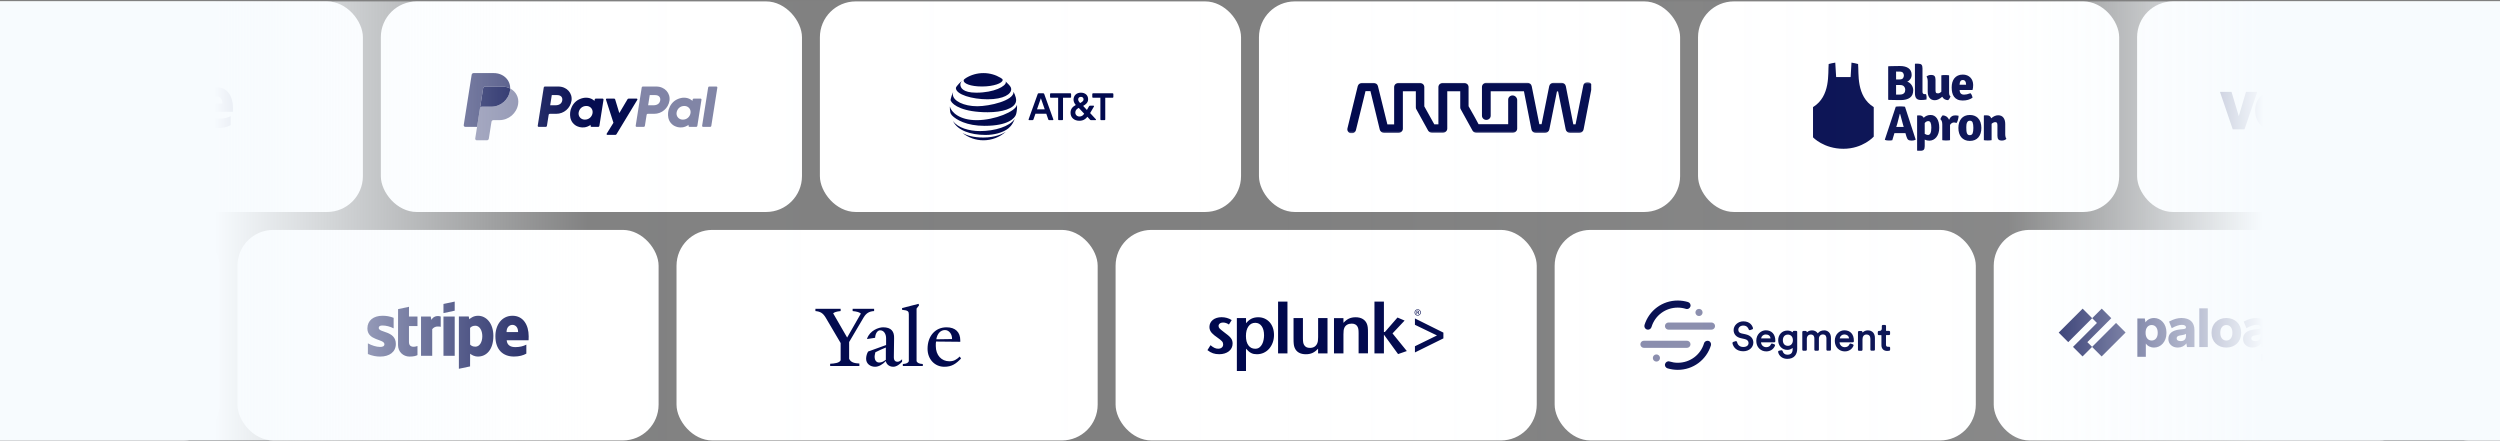
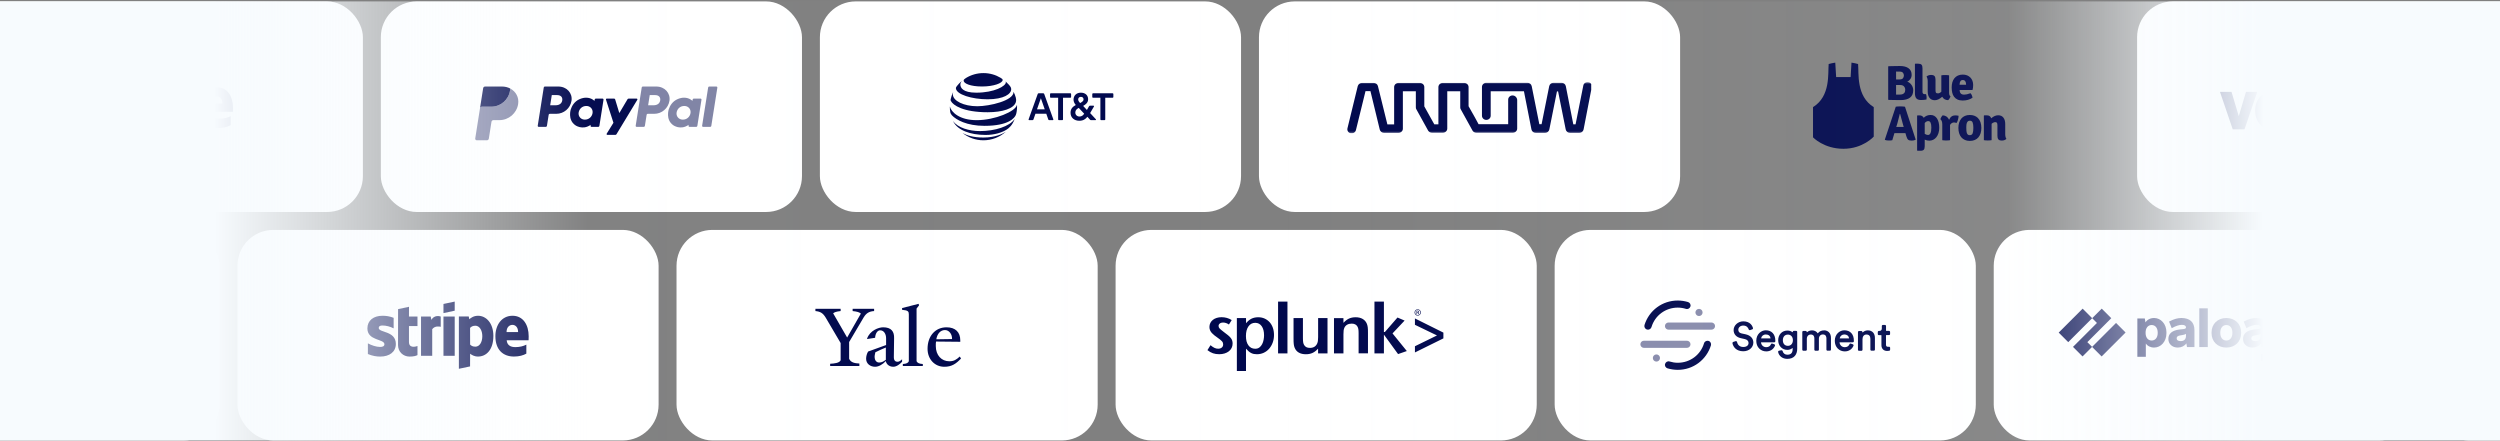
<svg xmlns="http://www.w3.org/2000/svg" fill="none" height="197" viewBox="0 0 1116 197" width="1116">
  <rect x="0" y="0" width="1116" height="197" fill="#808080" stroke="none" />
  <linearGradient id="a" gradientUnits="userSpaceOnUse" x1="95.577" x2="1010.58" y1="98.629" y2="98.629">
    <stop offset="0" stop-color="#f7fbfe" />
    <stop offset=".182" stop-color="#f7fbfe" stop-opacity=".02" />
    <stop offset=".514" stop-color="#f7fbfe" stop-opacity="0" />
    <stop offset=".875" stop-color="#f7fbfe" stop-opacity=".07" />
    <stop offset="1" stop-color="#f7fbfe" />
  </linearGradient>
  <clipPath id="b">
    <path d="m0 .628h1116v196h-1116z" />
  </clipPath>
  <clipPath id="c">
    <path d="m424 32.628h73v30h-73z" />
  </clipPath>
  <clipPath id="d">
    <path d="m600.226 36.628h112v23h-112z" />
  </clipPath>
  <clipPath id="e">
    <path d="m539 134.628h106v31h-106z" />
  </clipPath>
  <clipPath id="f">
    <path d="m809 27.628h87v40h-87z" />
  </clipPath>
  <clipPath id="g">
    <path d="m991 32.628h114v25.628h-114z" />
  </clipPath>
  <clipPath id="h">
    <path d="m919 137.628h129v23.587h-129z" />
  </clipPath>
  <mask id="i" height="24" maskUnits="userSpaceOnUse" width="113" x="600" y="36">
    <path d="m712.226 36.628h-112v23h112z" fill="#fff" />
  </mask>
  <g clip-path="url(#b)">
    <rect fill="#fff" height="94" rx="16" width="188" x="170" y=".628" />
    <g fill="#00084d">
      <path d="m243.206 38.627c-.233 0-.431.169-.467.399l-2.698 17.096c-.01.062-.006.126.011.187.018.061.048.117.089.165.041.048.092.087.15.113.057.026.12.04.183.04h3.199c.232 0 .431-.169.467-.399l.792-5.02c.037-.23.235-.399.468-.399h2.908c3.398 0 6.283-2.478 6.81-5.836.531-3.386-2.116-6.339-5.867-6.346zm3.11 3.817h2.326c1.916 0 2.54 1.13 2.343 2.379-.198 1.252-1.166 2.174-3.02 2.174h-2.368zm15.308 1.162c-.808.003-1.737.168-2.781.603-2.393.997-3.543 3.058-4.031 4.56 0 0-1.553 4.583 1.957 7.101 0 0 3.255 2.424 6.92-.149l-.064.402c-.009.062-.006.126.012.187.017.061.047.117.088.165s.092.087.149.113c.058.026.12.04.183.04h3.037c.233 0 .431-.169.467-.399l1.848-11.707c.009-.062.006-.126-.011-.187-.018-.061-.048-.117-.089-.165s-.092-.087-.149-.113c-.058-.026-.12-.04-.183-.04h-3.037c-.233 0-.431.169-.468.399l-.099.63s-1.326-1.448-3.749-1.439zm.099 3.698c.349 0 .668.048.954.14 1.31.42 2.053 1.678 1.838 3.042-.265 1.679-1.643 2.915-3.41 2.915-.348 0-.667-.048-.954-.14-1.31-.42-2.057-1.678-1.842-3.042.265-1.679 1.647-2.916 3.414-2.916z" />
      <path d="m286.936 38.627c-.233 0-.431.169-.468.399l-2.697 17.096c-.01.062-.006.126.011.187s.048.117.089.165.092.087.149.113c.058.026.12.04.184.04h3.198c.233 0 .431-.169.468-.399l.792-5.02c.036-.23.234-.399.468-.399h2.908c3.398 0 6.282-2.478 6.809-5.836.531-3.386-2.115-6.339-5.867-6.346zm3.109 3.816h2.327c1.916 0 2.54 1.13 2.342 2.379-.197 1.252-1.165 2.174-3.019 2.174h-2.368zm15.308 1.162c-.808.003-1.737.168-2.78.603-2.394.997-3.543 3.058-4.031 4.56 0 0-1.553 4.583 1.957 7.101 0 0 3.254 2.424 6.919-.149l-.063.402c-.01.062-.006.126.011.187.018.061.048.117.089.165s.092.087.15.113c.057.026.119.04.183.04h3.036c.233 0 .431-.169.467-.399l1.848-11.707c.01-.062.006-.126-.011-.187s-.047-.117-.088-.165-.092-.087-.15-.113c-.057-.026-.12-.04-.183-.04h-3.037c-.233 0-.431.169-.467.399l-.1.63s-1.326-1.448-3.75-1.439zm.099 3.698c.349 0 .668.048.954.14 1.31.42 2.053 1.678 1.838 3.042-.265 1.679-1.643 2.915-3.409 2.915-.349 0-.668-.048-.954-.14-1.31-.42-2.058-1.678-1.843-3.042.265-1.679 1.647-2.916 3.414-2.916z" opacity=".5" />
      <path d="m270.849 44.015c-.24 0-.411.235-.338.464l3.329 10.325-3.01 4.866c-.146.236.024.541.302.541h3.558c.101-0.0.201-.026.29-.076s.163-.122.215-.209l9.298-15.372c.143-.236-.027-.538-.304-.538h-3.557c-.103 0-.204.027-.293.078s-.164.124-.216.212l-3.66 6.176-1.858-6.13c-.06-.2-.244-.336-.453-.336z" />
      <path d="m316.59 38.627c-.233 0-.431.169-.467.399l-2.698 17.095c-.01.062-.007.126.011.187.017.061.047.117.088.165s.092.087.15.113c.057.026.12.04.183.04h3.199c.233 0 .431-.169.467-.399l2.698-17.096c.01-.062.006-.126-.011-.187-.018-.061-.048-.117-.089-.165s-.092-.087-.149-.113c-.058-.026-.12-.04-.183-.04z" opacity=".5" />
      <path d="m216.538 38.627c-.206 0-.405.074-.562.208s-.26.319-.293.522l-1.42 9c.067-.42.429-.73.855-.73h4.161c4.187 0 7.74-3.053 8.39-7.19.048-.309.075-.621.082-.933-1.065-.558-2.315-.877-3.684-.877z" />
      <path d="m227.751 39.504c-.006.312-.034.624-.082.933-.649 4.137-4.203 7.19-8.39 7.19h-4.161c-.425 0-.788.309-.854.73l-1.306 8.27-.817 5.188c-.016.1-.01.203.017.3.028.098.076.188.142.265s.148.139.24.182c.092.042.193.064.294.064h4.516c.206-0.0.406-.074.562-.208.157-.134.261-.319.293-.522l1.189-7.54c.033-.203.137-.389.293-.523.157-.134.357-.207.563-.207h2.659c4.187 0 7.74-3.053 8.39-7.19.461-2.936-1.019-5.608-3.548-6.934z" opacity=".5" />
-       <path d="m211.407 32.628c-.425 0-.788.309-.854.729l-3.544 22.459c-.067.426.262.812.694.812h5.255l1.305-8.27 1.42-9c.032-.203.136-.389.293-.522.156-.134.356-.207.562-.208h7.528c1.371 0 2.62.319 3.684.877.073-3.767-3.037-6.876-7.312-6.876z" opacity=".8" />
    </g>
    <rect fill="#fff" height="94" rx="16" width="188" x="106" y="102.628" />
    <path clip-rule="evenodd" d="m236 150.129c0-5.127-2.48-9.173-7.22-9.173-4.76 0-7.64 4.046-7.64 9.133 0 6.028 3.4 9.072 8.28 9.072 2.38 0 4.18-.541 5.54-1.302v-4.005c-1.36.68-2.92 1.101-4.9 1.101-1.94 0-3.66-.681-3.88-3.044h9.78c0-.26.04-1.302.04-1.782zm-9.88-1.903c0-2.263 1.38-3.204 2.64-3.204 1.22 0 2.52.941 2.52 3.204zm-12.7-7.27c-1.96 0-3.22.922-3.92 1.562l-.26-1.241h-4.4v23.351l5-1.061.02-5.668c.72.521 1.78 1.262 3.54 1.262 3.58 0 6.84-2.884 6.84-9.233-.02-5.807-3.32-8.972-6.82-8.972zm-1.2 13.799c-1.18 0-1.88-.421-2.36-.941l-.02-7.43c.52-.581 1.24-.982 2.38-.982 1.82 0 3.08 2.043 3.08 4.667 0 2.683-1.24 4.686-3.08 4.686zm-14.26-14.98 5.02-1.082v-4.065l-5.02 1.061zm0 1.522h5.02v17.523h-5.02zm-5.38 1.482-.32-1.482h-4.32v17.523h5v-11.876c1.18-1.542 3.18-1.261 3.8-1.041v-4.606c-.64-.24-2.98-.681-4.16 1.482zm-10-5.828-4.88 1.041-.02 16.042c0 2.964 2.22 5.147 5.18 5.147 1.64 0 2.84-.301 3.5-.661v-4.066c-.64.261-3.8 1.182-3.8-1.782v-7.109h3.8v-4.266h-3.8zm-13.52 9.433c0-.781.64-1.082 1.7-1.082 1.52 0 3.44.461 4.96 1.282v-4.706c-1.66-.661-3.3-.922-4.96-.922-4.06 0-6.76 2.123-6.76 5.668 0 5.527 7.6 4.646 7.6 7.029 0 .922-.8 1.222-1.92 1.222-1.66 0-3.78-.681-5.46-1.602v4.766c1.86.801 3.74 1.142 5.46 1.142 4.16 0 7.02-2.063 7.02-5.648-.02-5.968-7.64-4.906-7.64-7.149z" fill="#00084d" fill-rule="evenodd" />
    <rect fill="#fff" height="94" rx="16" width="188" x="-26" y=".628" />
    <path clip-rule="evenodd" d="m104 48.129c0-5.127-2.48-9.172-7.22-9.172-4.76 0-7.64 4.045-7.64 9.132 0 6.028 3.4 9.072 8.28 9.072 2.38 0 4.18-.541 5.54-1.302v-4.005c-1.36.681-2.92 1.101-4.9 1.101-1.94 0-3.66-.681-3.88-3.044h9.78c0-.26.04-1.302.04-1.782zm-9.88-1.903c0-2.263 1.38-3.204 2.64-3.204 1.22 0 2.52.941 2.52 3.204zm-12.7-7.27c-1.96 0-3.22.921-3.92 1.562l-.26-1.242h-4.4v23.351l5-1.061.02-5.668c.72.521 1.78 1.262 3.54 1.262 3.58 0 6.84-2.884 6.84-9.232-.02-5.808-3.32-8.972-6.82-8.972zm-1.2 13.798c-1.18 0-1.88-.421-2.36-.941l-.02-7.43c.52-.581 1.24-.981 2.38-.981 1.82 0 3.08 2.043 3.08 4.666 0 2.684-1.24 4.686-3.08 4.686zm-14.26-14.98 5.02-1.081v-4.065l-5.02 1.061zm0 1.522h5.02v17.523h-5.02zm-5.38 1.482-.32-1.482h-4.32v17.523h5v-11.876c1.18-1.542 3.18-1.262 3.8-1.041v-4.606c-.64-.24-2.98-.681-4.16 1.482zm-10-5.828-4.88 1.041-.02 16.041c0 2.964 2.22 5.147 5.18 5.147 1.64 0 2.84-.3 3.5-.661v-4.065c-.64.26-3.8 1.181-3.8-1.782v-7.109h3.8v-4.266h-3.8zm-13.52 9.433c0-.781.64-1.081 1.7-1.081 1.52 0 3.44.461 4.96 1.282v-4.706c-1.66-.661-3.3-.921-4.96-.921-4.06 0-6.76 2.123-6.76 5.668 0 5.527 7.6 4.646 7.6 7.029 0 .921-.8 1.222-1.92 1.222-1.66 0-3.78-.681-5.46-1.602v4.766c1.86.801 3.74 1.142 5.46 1.142 4.16 0 7.02-2.063 7.02-5.648-.02-5.968-7.64-4.907-7.64-7.149z" fill="#00084d" fill-rule="evenodd" />
    <rect fill="#fff" height="94" rx="16" width="188" x="-90" y="102.628" />
    <path clip-rule="evenodd" d="m40 150.129c0-5.127-2.48-9.173-7.22-9.173-4.76 0-7.64 4.046-7.64 9.133 0 6.028 3.4 9.072 8.28 9.072 2.38 0 4.18-.541 5.54-1.302v-4.005c-1.36.68-2.92 1.101-4.9 1.101-1.94 0-3.66-.681-3.88-3.044h9.78c0-.26.04-1.302.04-1.782zm-9.88-1.903c0-2.263 1.38-3.204 2.64-3.204 1.22 0 2.52.941 2.52 3.204zm-12.7-7.27c-1.96 0-3.22.922-3.92 1.562l-.26-1.241h-4.4v23.351l5-1.061.02-5.668c.72.521 1.78 1.262 3.54 1.262 3.58 0 6.84-2.884 6.84-9.233-.02-5.807-3.32-8.972-6.82-8.972zm-1.2 13.799c-1.18 0-1.88-.421-2.36-.941l-.02-7.43c.52-.581 1.24-.982 2.38-.982 1.82 0 3.08 2.043 3.08 4.667 0 2.683-1.24 4.686-3.08 4.686zm-14.26-14.98 5.02-1.082v-4.065l-5.02 1.061zm0 1.522h5.02v17.523h-5.02zm-5.38 1.482-.32-1.482h-4.32v17.523h5v-11.876c1.18-1.542 3.18-1.261 3.8-1.041v-4.606c-.64-.24-2.98-.681-4.16 1.482zm-10-5.828-4.88 1.041-.02 16.042c0 2.964 2.22 5.147 5.18 5.147 1.64 0 2.84-.301 3.5-.661v-4.066c-.64.261-3.8 1.182-3.8-1.782v-7.109h3.8v-4.266h-3.8zm-13.52 9.433c0-.781.64-1.082 1.7-1.082 1.52 0 3.44.461 4.96 1.282v-4.706c-1.66-.661-3.3-.922-4.96-.922-4.06 0-6.76 2.123-6.76 5.668 0 5.527 7.6 4.646 7.6 7.029 0 .922-.8 1.222-1.92 1.222-1.66 0-3.78-.681-5.46-1.602v4.766c1.86.801 3.74 1.142 5.46 1.142 4.16 0 7.02-2.063 7.02-5.648-.02-5.968-7.64-4.906-7.64-7.149z" fill="#00084d" fill-rule="evenodd" />
    <rect fill="#fff" height="94" rx="16" width="188" x="366" y=".628" />
    <g clip-path="url(#c)" fill="#00084d">
      <path d="m491.54 53.64c-.195 0-.329-.135-.329-.33v-9.672h-3.286c-.195 0-.33-.135-.33-.33v-1.334c0-.195.135-.331.33-.331h8.746c.195 0 .329.135.329.331v1.334c0 .195-.134.33-.329.33h-3.286v9.672c0 .195-.135.33-.329.33zm-25.168-4.829-1.725-4.948-1.74 4.948zm3.825 4.438c.075.195-.045.391-.255.391h-1.56c-.225 0-.36-.105-.435-.316l-.885-2.548h-4.845l-.886 2.548c-.074.211-.21.316-.435.316h-1.469c-.195 0-.331-.196-.256-.391l4.066-11.305c.075-.211.21-.3.434-.3h2.011c.225 0 .375.089.45.3zm11.652-1.229c.96 0 1.605-.464 2.131-1.259l-2.43-2.609c-.931.525-1.531 1.049-1.531 2.099 0 1.035.84 1.769 1.83 1.769zm.675-8.787c-.779 0-1.229.495-1.229 1.155 0 .51.269.96.884 1.62 1.065-.615 1.516-.99 1.516-1.649 0-.615-.39-1.125-1.171-1.125zm6.646 9.987c.195.21.075.42-.165.42h-1.905c-.255 0-.39-.06-.555-.256l-1.14-1.259c-.765 1.02-1.831 1.784-3.601 1.784-2.19 0-3.915-1.319-3.915-3.583 0-1.74.93-2.67 2.34-3.449-.69-.795-1.005-1.634-1.005-2.369 0-1.86 1.305-3.134 3.27-3.134 2.01 0 3.241 1.185 3.241 2.939 0 1.499-1.08 2.338-2.221 2.969l1.681 1.815.945-1.65c.119-.195.255-.27.494-.27h1.455c.24 0 .375.165.226.42l-1.681 2.879zm-14.97.42c.195 0 .33-.135.33-.33v-9.672h3.285c.195 0 .33-.135.33-.33v-1.334c0-.195-.135-.331-.33-.331h-8.746c-.195 0-.33.135-.33.331v1.334c0 .195.135.33.33.33h3.285v9.672c0 .195.135.33.33.33z" />
      <path d="m429.804 59.474c2.544 1.969 5.737 3.152 9.202 3.152 3.791 0 7.247-1.407 9.885-3.718.032-.028.016-.047-.015-.028-1.184.79-4.558 2.516-9.87 2.516-4.617 0-7.535-1.03-9.183-1.95-.031-.016-.043.008-.019.028zm10.22.767c3.693 0 7.751-1.007 10.178-2.999.664-.543 1.296-1.266 1.863-2.236.326-.559.645-1.223.905-1.875.011-.032-.008-.047-.032-.011-2.257 3.321-8.792 5.393-15.541 5.393-4.769 0-9.902-1.525-11.911-4.438-.02-.027-.039-.015-.027.015 1.871 3.978 7.55 6.152 14.565 6.152zm-4.034-6.6c-7.68 0-11.302-3.577-11.959-6.018-.008-.035-.031-.028-.031.004 0 .822.082 1.882.224 2.586.067.343.346.88.755 1.309 1.86 1.938 6.496 4.654 14.526 4.654 10.94 0 13.441-3.644 13.952-4.843.365-.857.554-2.406.554-3.707 0-.315-.007-.566-.019-.813 0-.04-.024-.043-.032-.004-.546 2.932-9.893 6.831-17.97 6.831zm-10.543-12.448c-.44.873-.928 2.347-1.073 3.109-.064.327-.037.484.078.728.92 1.953 5.576 5.078 16.437 5.078 6.626 0 11.773-1.628 12.607-4.598.154-.547.162-1.124-.035-1.902-.221-.869-.633-1.883-.983-2.595-.011-.023-.032-.02-.028.008.13 3.896-10.735 6.407-16.217 6.407-5.938 0-10.892-2.366-10.892-5.353 0-.287.059-.574.134-.873.007-.027-.016-.032-.028-.008zm23.468-4.784c.063.099.095.204.095.346 0 1.667-5.101 4.615-13.22 4.615-5.967 0-7.083-2.213-7.083-3.621 0-.503.192-1.018.617-1.541.024-.031.004-.043-.023-.02-.775.657-1.487 1.396-2.112 2.194-.298.377-.484.712-.484.912 0 2.917 7.314 5.032 14.153 5.032 7.287 0 10.539-2.379 10.539-4.469 0-.747-.291-1.183-1.035-2.029-.483-.55-.94-.998-1.423-1.439-.024-.019-.04-.004-.024.02zm-2.234-1.666c-2.248-1.348-4.86-2.115-7.675-2.115-2.835 0-5.525.794-7.782 2.177-.677.417-1.058.75-1.058 1.18 0 1.265 2.957 2.626 8.202 2.626 5.192 0 9.218-1.49 9.218-2.924 0-.342-.299-.582-.905-.943z" />
    </g>
    <rect fill="#fff" height="94" rx="16" width="188" x="302" y="102.628" />
    <path d="m385.63 141.537-6.579 11.149v7.47c.781 1.784 2.676 2.007 4.572 2.119v1.115h-13.045v-1.004c1.895-.111 4.125-.334 4.683-1.561v-7.693l-6.69-11.372c-1.226-2.007-2.341-2.676-4.571-2.899v-1.003h11.261v1.003c-2.119.223-2.788.558-3.345 1.004l6.244 10.814 6.132-10.703c-.669-.557-1.561-.892-3.68-1.115v-1.003h9.589v1.003c-2.119.112-3.457.892-4.571 2.676zm13.156 22.187c-2.119 0-3.234-1.449-3.345-2.564-1.338 1.449-3.122 2.564-4.794 2.564-2.119 0-4.014-1.338-4.014-3.568 0-1.115.334-2.341.892-3.233l8.027-2.899v-3.01c0-1.784-.892-3.568-2.676-3.568-1.114 0-2.118 1.338-2.229 3.345l-3.568.557v-.223c1.226-3.567 5.129-5.017 7.135-5.017 3.68 0 5.018 1.896 4.906 4.906l-.111 8.473c0 1.673.892 2.007 1.672 2.007.669 0 1.338-.446 2.007-1.115v1.115c-.892 1.004-2.453 2.23-3.902 2.23zm-8.028-6.467c-.111.669-.334 1.227-.334 2.119 0 1.226.669 2.453 2.007 2.453 1.226 0 1.895-.446 3.01-1.227v-5.463c-1.004.335-3.568 1.561-4.683 2.118zm12.264 6.133v-.892c1.784-.112 2.342-.558 2.676-1.227v-20.849c0-1.338-.223-1.895-3.01-2.118v-.781l7.358-1.895.223.669-1.115 1.449v23.525c.446.781 1.115 1.115 2.788 1.227v.892zm18.508.334c-4.237 0-7.47-3.345-7.47-8.027 0-5.687 3.456-9.589 8.473-9.589 4.014 0 6.133 2.23 6.133 5.798v.669l-10.815-.112c-.112.446-.112 1.115-.112 2.007 0 4.125 2.565 6.801 6.021 6.801 2.007 0 3.122-.669 4.683-2.118l.557.892c-2.23 2.341-4.125 3.679-7.47 3.679zm.334-16.389c-2.006 0-3.456 1.561-3.902 4.125l7.024-.112c.112-2.007-1.226-4.013-3.122-4.013z" fill="#00084d" />
    <rect fill="#fff" height="94" rx="16" width="188" x="562" y=".628" />
    <g clip-path="url(#d)">
      <g fill="#00084d" mask="url(#i)">
        <path d="m675.202 42.603c-1.07 0-1.951.835-1.951 1.863v10.986h-13.215l-1.636-3.02-2.832-5.011v-8.545c0-1.028-.881-1.863-1.951-1.863h-9.565c-1.07 0-1.951.835-1.951 1.863v16.64h-1.825l-4.468-8.031v-8.608c0-1.028-.881-1.863-1.951-1.863h-9.565c-1.069 0-1.951.835-1.951 1.863v16.64h-3.02l-4.216-17.09c-.19-.835-1.007-1.413-1.888-1.413h-5.224c-.88 0-1.636.578-1.888 1.413l-4.594 18.825c-.251 1.028.378 2.056 1.448 2.248h.189.251.315c.755-.128 1.385-.642 1.573-1.413l4.279-17.411h2.203l4.154 17.154c.188.835 1.006 1.477 1.888 1.477h6.481c1.07 0 1.951-.835 1.951-1.863v-16.704h5.79v7.196c0 .321.062.642.251.899l5.223 9.444c.315.578 1.007.963 1.699.963h4.909c1.07 0 1.95-.835 1.95-1.863v-16.64h5.79v7.196c0 .321.063.642.252.899l5.223 9.444c.251.45.692.771 1.196.9.188.064.315.064.503.064h16.299c1.069 0 1.951-.835 1.951-1.863v-12.849c-.126-1.092-1.007-1.927-2.077-1.927z" />
        <path d="m709.058 36.692c-1.07-.193-2.076.45-2.265 1.477l-3.461 17.347h-1.007l-3.335-17.025c-.189-.9-.944-1.542-1.888-1.542h-3.65c-.944 0-1.699.642-1.888 1.542l-3.398 16.961h-1.007l-3.398-16.961c-.189-.9-.944-1.542-1.888-1.542h-1.573-16.803c-1.07 0-1.95.835-1.95 1.863v12.849c0 1.028.88 1.863 1.95 1.863s1.951-.835 1.951-1.863v-10.922h14.852v.064l3.335 16.961c.189.9.944 1.542 1.888 1.542h4.216c.944 0 1.699-.642 1.888-1.542l3.398-16.961h.504l3.398 16.961c.189.9.944 1.542 1.887 1.542h4.217c.944 0 1.699-.642 1.887-1.542l3.399-17.604v-2.634c-.252-.45-.693-.771-1.259-.835z" />
      </g>
    </g>
    <rect fill="#fff" height="94" rx="16" width="188" x="498" y="102.628" />
    <g clip-path="url(#e)">
      <path d="m550.234 153.4c0 .691-.147 1.332-.442 1.926-.295.585-.712 1.088-1.236 1.494-.532.415-1.163.732-1.892.959-.728.227-1.531.341-2.399.341-1.04 0-1.973-.138-2.791-.422-.819-.277-1.646-.748-2.473-1.398l1.368-2.202c.654.545 1.244.942 1.776 1.195.524.251 1.065.373 1.622.373.679 0 1.22-.17 1.637-.52.418-.349.614-.812.614-1.405 0-.252-.041-.487-.114-.707-.074-.219-.213-.447-.409-.682-.197-.228-.475-.487-.827-.756-.344-.268-.794-.609-1.351-1.007-.418-.292-.835-.601-1.237-.91-.401-.317-.761-.65-1.097-1.008-.328-.357-.59-.755-.794-1.202-.197-.439-.303-.951-.303-1.511 0-.65.139-1.251.409-1.788.27-.536.647-.991 1.122-1.372.475-.382 1.04-.675 1.711-.886.663-.211 1.383-.316 2.169-.316.827 0 1.621.105 2.39.325.77.219 1.483.536 2.146.958l-1.237 1.982c-.843-.585-1.736-.885-2.669-.885-.565 0-1.04.146-1.408.439-.369.292-.557.658-.557 1.104 0 .423.164.805.491 1.138.328.341.892.804 1.695 1.422.811.585 1.483 1.105 2.006 1.543.533.438.95.861 1.261 1.251s.516.78.639 1.186c.123.414.18.853.18 1.341zm14.041-3.712c0 .609-.066 1.267-.197 1.974-.122.706-.343 1.357-.655 1.958-.311.601-.712 1.097-1.212 1.478-.499.39-1.138.585-1.899.585-1.277 0-2.284-.504-3.021-1.519-.737-1.007-1.105-2.396-1.105-4.159 0-1.812.368-3.241 1.122-4.306.745-1.064 1.76-1.592 3.037-1.592 1.212 0 2.17.504 2.873 1.495.705.999 1.057 2.364 1.057 4.086zm4.437-.155c0-1.178-.172-2.25-.508-3.208-.343-.967-.818-1.795-1.449-2.494-.63-.698-1.367-1.235-2.227-1.625-.859-.39-1.809-.585-2.849-.585-1.146 0-2.153.22-3.021.642-.867.431-1.678 1.105-2.415 2.031l-.024-2.299h-4.086v23.628h4.078v-9.98c.401.463.786.853 1.162 1.17.369.316.745.576 1.13.771.384.195.786.341 1.211.423.426.081.884.122 1.367.122 1.081 0 2.096-.22 3.029-.642.933-.431 1.744-1.032 2.424-1.812.679-.78 1.212-1.689 1.596-2.721.393-1.04.582-2.186.582-3.421zm1.818 8.214h4.191v-23.121h-4.191zm22.069.008v-15.776h-4.192v8.489c0 .756-.033 1.341-.098 1.755-.066.414-.172.78-.319 1.121-.59 1.3-1.679 1.958-3.259 1.958-1.236 0-2.095-.438-2.587-1.324-.196-.333-.327-.715-.401-1.138-.074-.422-.115-1.031-.115-1.835v-9.025h-4.191v8.964c0 .61.008 1.129.016 1.543.009.415.041.797.082 1.122s.09.617.148.869c.049.252.131.496.237.723.385.967.999 1.698 1.858 2.194.86.495 1.916.739 3.16.739 1.122 0 2.113-.195 2.964-.585.852-.39 1.679-1.024 2.481-1.909l.008 2.112 4.208.008zm18.063-.008v-8.947c0-.61-.008-1.129-.016-1.56-.009-.43-.033-.804-.082-1.121-.041-.317-.098-.593-.156-.828-.065-.244-.139-.48-.221-.707-.385-.942-.999-1.673-1.858-2.186-.86-.512-1.916-.772-3.169-.772-1.122 0-2.112.195-2.964.585-.851.39-1.678 1.032-2.48 1.909l-.008-2.112h-4.217v15.741h4.224v-8.497c0-.731.025-1.308.082-1.715.049-.406.156-.788.303-1.154.27-.633.696-1.104 1.261-1.429s1.236-.487 2.022-.487c1.236 0 2.095.438 2.587 1.324.189.333.32.715.393 1.129.074.414.115 1.032.115 1.828v8.981l4.183.009zm17.342-1.04-6.385-7.873 5.395-5.735-3.177-1.356-5.616 6.458h-.442v-13.571h-4.224v23.121h4.224v-8.375l6.32 8.688zm16.326-5.655v-2.575l-12.703-6.321v2.835l9.845 4.753-9.845 4.817v2.77zm-11.469-12.985c-.777 0-1.408.634-1.408 1.414 0 .796.631 1.422 1.408 1.422.787 0 1.409-.626 1.409-1.422 0-.788-.622-1.414-1.409-1.414zm.009.219c.63 0 1.137.536 1.137 1.202 0 .667-.507 1.202-1.137 1.195-.639 0-1.147-.528-1.147-1.202 0-.658.508-1.195 1.147-1.195zm-.27 1.341h.171c.205 0 .303.073.344.276.033.211.074.35.107.398h.27c-.025-.048-.066-.146-.098-.39-.033-.235-.124-.357-.27-.381v-.017c.172-.048.311-.178.311-.381 0-.147-.05-.26-.148-.325-.098-.074-.254-.122-.491-.122-.189 0-.32.016-.45.04v1.576h.254zm0-.731c.041-.008.098-.016.18-.016.286 0 .384.138.384.276 0 .195-.18.268-.384.268h-.18z" fill="#00084d" />
    </g>
-     <rect fill="#fff" height="94" rx="16" width="188" x="758" y=".628" />
    <g clip-path="url(#f)">
      <path clip-rule="evenodd" d="m895.136 59.837v-4.487c0-1.182-.27-2.127-.81-2.834-.541-.708-1.327-1.062-2.365-1.062-1.02 0-2.049.452-3.085 1.357-.31-.875-.917-1.313-1.821-1.313h-1.31l-.154.153v10.92c.251.045.524.077.822.099.605.045 1.213.045 1.819 0 .297-.022.57-.055.821-.098v-7.311c.297-.263.585-.453.867-.569.281-.117.532-.176.755-.176.383 0 .643.117.777.351.133.234.199.598.199 1.095v4.661c0 .715.141 1.248.421 1.598.282.349.807.525 1.577.525.784 0 1.458-.247 2.02-.744-.355-.481-.533-1.204-.533-2.167zm-14.544-.339c-.208.562-.639.843-1.295.843-.329 0-.593-.073-.794-.219-.201-.145-.357-.369-.469-.668-.113-.299-.187-.67-.225-1.116-.04-.528-.059-1.057-.056-1.587 0-.393.023-.763.068-1.105.045-.343.127-.646.246-.908.119-.263.28-.471.481-.623.201-.154.465-.231.794-.231.625 0 1.042.274 1.25.821.21.547.315 1.346.315 2.397 0 1.036-.106 1.835-.315 2.396zm-1.262-8.174c-.829 0-1.562.139-2.198.416-.618.264-1.166.669-1.598 1.182-.429.511-.755 1.12-.977 1.827-.222.708-.333 1.5-.333 2.374 0 .861.111 1.649.333 2.364s.552 1.325.988 1.828c.438.504.984.904 1.599 1.17.629.277 1.357.416 2.186.416.828 0 1.562-.134 2.198-.405.635-.269 1.173-.656 1.61-1.16.436-.503.769-1.112.999-1.827.229-.715.343-1.511.343-2.386 0-1.954-.532-3.458-1.598-4.508-.903-.86-2.088-1.291-3.552-1.291zm-6.482.175c-1.287 0-2.213.656-2.774 1.97-.534-1.226-1.482-1.889-2.843-1.992-.208.161-.414.42-.622.777-.206.358-.347.682-.421.974.561.424.843 1.182.843 2.277v7.069c.503.087 1.084.132 1.743.132s1.232-.045 1.721-.131v-6.808c.473-.744 1.08-1.115 1.821-1.115.502.058.88.131 1.131.218.267-.438.477-.967.633-1.587.155-.62.233-1.156.233-1.609-.592-.117-1.081-.174-1.465-.174zm-12.21 8.754c-.4 0-.88-.167-1.443-.503v-4.815c.458-.584.999-.875 1.621-.875.887 0 1.332.963 1.332 2.889 0 2.203-.504 3.304-1.51 3.304zm4.032-7.376c-.33-.496-.733-.878-1.205-1.148-.472-.271-1.019-.405-1.638-.405-1.209 0-2.235.416-3.077 1.248-.413-.715-1.044-1.073-1.886-1.073h-.911l-.155.153v15.495l.155.153h1.332c.711 0 1.206-.153 1.488-.459.281-.306.422-.839.422-1.597v-2.911c.679.306 1.357.46 2.035.46.634 0 1.222-.135 1.759-.405.547-.277 1.027-.669 1.405-1.148.399-.497.712-1.102.941-1.818.228-.715.343-1.509.343-2.385 0-.875-.086-1.663-.255-2.363-.17-.701-.421-1.298-.753-1.796zm-15.276 3.798c-.185-.007-.314-.012-.389-.012h-1.62l-.889.022.511-1.685c.592-2.159.947-3.552 1.066-4.18h.133c.459 1.78.866 3.282 1.22 4.508l.378 1.357c-.088 0-.225-.005-.41-.01zm-1.099-9.181c-.769 0-1.443.044-2.021.131l-4.883 14.686.11.175c.445.161 1.022.241 1.732.241.636 0 1.132-.045 1.487-.131l.955-3.174c.192.015.489.022.888.022h3.153c.384 0 .673-.007.865-.022l.422 1.445c.222.744.489 1.246.8 1.509.31.262.851.394 1.62.394.651 0 1.236-.138 1.754-.416l-4.795-14.708c-.519-.102-1.215-.153-2.087-.153zm26.848-11.277c.228-.329.576-.492 1.046-.492.485 0 .848.175 1.09.524.242.35.365.795.365 1.336v.241h-2.91c.045-.744.181-1.28.409-1.609zm-2.839 6.992c.398.53.925.952 1.531 1.226.63.291 1.411.437 2.343.437 1.716 0 3.167-.416 4.351-1.248-.119-.846-.42-1.517-.907-2.013-.604.226-1.139.388-1.602.486-.465.098-.875.148-1.229.148-.707 0-1.216-.181-1.526-.542-.309-.361-.478-.866-.508-1.515h5.773c.192-.614.288-1.365.288-2.254 0-.671-.108-1.292-.322-1.861-.201-.547-.515-1.046-.922-1.466-.412-.417-.907-.745-1.453-.963-.57-.234-1.21-.35-1.921-.35-.844 0-1.581.145-2.208.437-.607.274-1.139.686-1.555 1.203-.407.511-.71 1.113-.91 1.807-.2.692-.3 1.447-.3 2.265 0 .846.081 1.627.244 2.342.163.715.441 1.335.833 1.86zm-11.777-2.364c0 1.182.27 2.127.81 2.834.54.708 1.329 1.062 2.365 1.062 1.035 0 2.138-.518 3.307-1.554.533.978 1.406 1.488 2.62 1.532.222-.161.437-.413.643-.757.208-.341.349-.659.423-.951-.415-.277-.621-.81-.621-1.598v-7.791c-.519-.088-1.104-.131-1.754-.131-.653 0-1.223.043-1.71.131v7.309c-.504.496-1 .744-1.487.744-.504 0-.815-.116-.934-.349s-.176-.606-.176-1.117v-4.639c0-.715-.141-1.248-.423-1.598-.281-.35-.813-.525-1.598-.525-.784 0-1.449.241-1.997.723.355.511.532 1.239.532 2.188zm-.555 3.588c.044-.147.068-.464.068-.949 0-.485-.09-.971-.267-1.457h-.6c-.652 0-.977-.342-.977-1.026v-10.511c0-.757-.14-1.288-.422-1.595-.281-.305-.77-.459-1.466-.459h-1.353l-.134.153v13.023c0 1.05.212 1.82.634 2.308.421.489 1.135.733 2.142.733.695 0 1.487-.073 2.375-.22zm-13.564-6.477h1.832c.78 0 1.351.211 1.711.634.361.424.542.92.542 1.488 0 .599-.14 1.065-.42 1.401-.261.325-.628.549-1.038.635-.439.09-.888.127-1.336.11-.43-.015-.861-.015-1.291 0zm0-6.018c.191.015.415.022.673.022h.893c.691 0 1.183.164 1.478.492.294.328.442.741.442 1.237 0 .496-.144.915-.431 1.258-.286.343-.783.514-1.489.514h-1.565zm-.088 12.715c.902.015 1.627.022 2.174.022 1.776 0 3.149-.361 4.119-1.083.97-.723 1.454-1.835 1.454-3.338 0-.424-.071-.835-.21-1.237-.138-.395-.328-.77-.565-1.116-.235-.342-.523-.645-.853-.898-.315-.246-.671-.435-1.052-.557.575-.248 1.047-.649 1.416-1.204.362-.53.555-1.155.554-1.795 0-1.327-.463-2.322-1.388-2.987-.924-.664-2.194-.997-3.807-.997-.518 0-1.202.01-2.053.022-.852.015-1.876.036-3.075.066l-.156.153v14.73l.156.153c1.287.029 2.382.052 3.286.066zm-16.87-16.075c-.967-.269-1.951-.476-2.945-.621l-.389 6.458h-6.464l-.388-6.458c-1.005.147-1.985.355-2.944.623-.401 4.134.942 14.352-6.99 19.234v13.497s4.815 5.105 13.556 5.105c8.738 0 13.554-5.434 13.554-5.434v-13.168c-7.934-4.881-6.592-15.101-6.99-19.236z" fill="#00084d" fill-rule="evenodd" />
    </g>
    <rect fill="#fff" height="94" rx="16" width="188" x="694" y="102.628" />
    <path d="m779.293 149.243-1.855-.399c-.943-.201-1.457-.77-1.457-1.628 0-1.085.943-1.885 2.228-1.885 1.741 0 2.255 1.285 2.398 1.686.028.143.143.228.257.314.115.057.258.057.371.029l.99-.343c.257-.086.371-.344.315-.6-.258-.885-1.21-2.97-4.341-2.97-2.343 0-4.312 1.799-4.312 3.912 0 1.826 1.21 3.168 3.198 3.597l1.76.399c1.084.229 1.713.885 1.713 1.741 0 1.113-.913 1.799-2.37 1.799-1.714 0-2.57-1.142-2.77-2.2-.028-.143-.114-.258-.229-.343-.123-.063-.263-.083-.399-.058l-1.085.344c-.228.085-.37.314-.343.542.343 1.741 1.76 3.627 4.826 3.627 2.57 0 4.51-1.686 4.51-3.912-.029-1.826-1.256-3.168-3.427-3.655zm8.965-1.799c-2.084 0-4.254 1.742-4.254 4.683 0 1.399.456 2.627 1.342 3.484.799.8 1.914 1.256 3.113 1.256 1.798 0 3.226-.943 3.883-2.512.028-.063.043-.131.043-.2s-.015-.137-.043-.2c-.058-.114-.172-.228-.286-.257l-.886-.315c-.257-.085-.514.029-.599.258-.371.885-1.085 1.342-2.112 1.342-1.228 0-2.171-.829-2.343-2.057 0-.029 0-.057.028-.086 0 0 .029-.029.086-.029h5.797c.257 0 .484-.2.484-.456v-.258c0-2.884-1.628-4.653-4.255-4.653zm2.112 3.513c0 .028 0 .057-.028.086 0 0-.029.028-.086.028h-3.969c-.028 0-.057-.028-.086-.028 0 0-.028-.029-.028-.086.094-.474.351-.899.727-1.202s.847-.464 1.33-.455c1.21 0 1.979.627 2.14 1.657zm11.44-3.254h-1.056c-.131.006-.255.063-.346.158-.09.096-.14.224-.138.356 0 .057-.057.085-.057.085-.028 0-.057.029-.086 0-.542-.484-1.284-.742-2.255-.742-2.37 0-4.083 1.826-4.083 4.312s1.714 4.312 4.083 4.312c.886 0 1.657-.286 2.228-.8.029-.028.086-.028.086-.028.028 0 .057.028.057.085v.371c0 1.741-.77 2.53-2.398 2.53-1.029 0-1.856-.627-2.085-1.628-.028-.114-.114-.229-.228-.314-.114-.061-.245-.081-.371-.058l-1.029.229c-.257.057-.44.315-.37.6.37 1.798 1.998 3.027 4.054 3.027 1.543 0 2.713-.457 3.484-1.399.627-.77.971-1.826.971-3.056v-7.545c.029-.257-.2-.484-.456-.484zm-3.69 6.681c-1.399 0-2.255-.971-2.255-2.512s.885-2.512 2.255-2.512c1.313 0 2.227.99 2.227 2.512s-.913 2.512-2.227 2.512zm16.162-6.912c-1.17 0-2.112.44-2.741 1.256-.029.029-.057.057-.086.057-.028 0-.057-.028-.057-.028-.514-.8-1.428-1.285-2.484-1.285-.828 0-1.656.286-2.2.8-.057.028-.086.028-.114.028-.029 0-.057-.028-.057-.086 0-.257-.229-.484-.484-.484h-1.029c-.257 0-.484.229-.484.484v7.882c0 .286.229.484.484.484h1.056c.258 0 .484-.229.484-.484v-4.826c0-1.17.715-1.941 1.76-1.941 1.399 0 1.6 1.084 1.6 1.741v5.027c0 .286.228.484.484.484h1.056c.257 0 .484-.229.484-.484v-4.854c0-1.142.715-1.942 1.76-1.942 1.399 0 1.599 1.085 1.599 1.742v5.027c0 .286.229.484.484.484h1.056c.257 0 .484-.229.484-.484v-5.199c.029-2.343-1.514-3.41-3.084-3.41zm9.025-.028c-2.085 0-4.255 1.742-4.255 4.683 0 1.399.456 2.627 1.342 3.484.8.8 1.914 1.256 3.113 1.256 1.798 0 3.226-.943 3.883-2.512.028-.063.043-.131.043-.2s-.015-.137-.043-.2c-.057-.114-.172-.228-.286-.257l-.886-.315c-.257-.085-.513.029-.599.258-.371.885-1.085 1.342-2.112 1.342-1.228 0-2.17-.829-2.343-2.057 0-.029 0-.057.028-.086 0 0 .029-.029.086-.029h5.797c.258 0 .484-.2.484-.456v-.258c.029-2.884-1.599-4.653-4.255-4.653zm-1.942 3.627c-.028 0-.057-.028-.086-.028 0 0-.028-.029-.028-.086.094-.474.351-.899.727-1.202s.847-.464 1.33-.455c1.142 0 1.941.627 2.112 1.657 0 .028 0 .057-.029.086 0 0-.028.028-.086.028zm12.45-3.599c-.886 0-1.657.315-2.255.885-.029.029-.086.029-.114.029-.029 0-.058-.029-.058-.086v-.057c0-.257-.228-.484-.484-.484h-1.028c-.258 0-.484.229-.484.484v7.882c0 .286.229.484.484.484h1.056c.257 0 .484-.229.484-.484v-4.653c0-1.029.456-2.142 1.76-2.142 1.17 0 1.76.657 1.76 1.941v4.796c0 .286.229.484.484.484h1.056c.257 0 .484-.228.484-.484v-5.053c.057-2.2-1.171-3.542-3.168-3.542zm8.206 2.114h1.228c.257 0 .484-.229.484-.484v-.913c0-.257-.229-.484-.484-.484h-1.239c-.057 0-.086-.057-.086-.086v-2.083c0-.257-.229-.484-.484-.484h-.913c-.257 0-.484.229-.484.484v1.085c0 .513-.2 1.113-1.113 1.113h-.2c-.258 0-.484.229-.484.484v.913c0 .257.229.484.484.484h1.028c.057 0 .115.057.115.086v4.369c0 1.599.971 2.598 2.569 2.598.44 0 .77-.057.943-.086.229-.057.371-.257.371-.484v-.828c0-.143-.058-.286-.172-.371s-.257-.143-.371-.114c-.114 0-.228.028-.314.028-.715 0-.99-.257-.99-.971v-4.14c.028-.058.057-.115.114-.115z" fill="#00084d" />
    <path d="m753.034 155.292h-19.174c-.881 0-1.601-.72-1.601-1.601s.72-1.601 1.601-1.601h19.174c.88 0 1.601.72 1.601 1.601s-.721 1.601-1.601 1.601z" fill="#00084d" fill-opacity=".47" />
    <path d="m748.951 165.099c-1.561 0-3.122-.24-4.604-.68-.84-.281-1.321-1.161-1.04-2.002.28-.84 1.161-1.321 2.001-1.041 1.161.361 2.402.561 3.643.561 5.444 0 10.167-3.483 11.728-8.686.24-.841 1.161-1.321 2.002-1.081.84.24 1.321 1.161 1.08 2.001-2.041 6.525-7.965 10.928-14.81 10.928z" fill="#00084d" />
    <path d="m764.002 147.166h-19.174c-.881 0-1.601-.72-1.601-1.601s.72-1.601 1.601-1.601h19.174c.88 0 1.601.72 1.601 1.601s-.721 1.601-1.601 1.601z" fill="#00084d" fill-opacity=".47" />
    <path d="m735.661 147.166c-.16 0-.32-.04-.48-.08-.841-.24-1.321-1.161-1.081-2.001 2.042-6.525 7.966-10.928 14.851-10.928 1.561 0 3.122.24 4.603.68.841.28 1.321 1.161 1.041 2.002-.28.84-1.161 1.321-2.001 1.04-1.161-.36-2.402-.56-3.643-.56-5.444 0-10.167 3.483-11.729 8.686-.24.721-.88 1.161-1.561 1.161z" fill="#00084d" />
    <path d="m758.438 141.082c.884 0 1.601-.717 1.601-1.601 0-.885-.717-1.602-1.601-1.602-.885 0-1.602.717-1.602 1.602 0 .884.717 1.601 1.602 1.601z" fill="#00084d" fill-opacity=".47" />
    <path d="m739.424 161.416c.884 0 1.601-.716 1.601-1.601 0-.884-.717-1.601-1.601-1.601s-1.601.717-1.601 1.601c0 .885.717 1.601 1.601 1.601z" fill="#00084d" fill-opacity=".47" />
    <rect fill="#fff" height="94" rx="16" width="188" x="954" y=".628" />
    <g clip-path="url(#g)" fill="#00084d">
      <path d="m1075.38 57.733h5v-9.304c0-2.123 1.22-3.625 3.01-3.625s2.63 1.241 2.63 3.003v9.925h4.99v-10.904c0-3.69-2.18-6.301-5.7-6.301-2.24 0-3.81.979-5 2.774h-.09v-2.285h-4.84zm-9.8-17.173c-5.22 0-8.71 3.82-8.71 8.848s3.49 8.848 8.71 8.848 8.71-3.852 8.71-8.848-3.49-8.848-8.71-8.848zm-.03 13.941c-2.37 0-3.62-2.024-3.62-5.093s1.25-5.093 3.62-5.093 3.68 1.991 3.68 5.093-1.31 5.093-3.68 5.093zm-22.9 3.232h14.03v-4.016h-7.94v-.099l7.59-8.684v-3.917h-13.68v4.016h7.69v.099l-7.69 8.749zm-6.4 0h5.03v-16.715h-5.03zm-11.66 0h5v-7.672c0-3.493 2.05-5.028 5.19-4.604h.09v-4.408c-.25-.099-.54-.13-1.02-.13-1.96 0-3.27.914-4.39 2.873h-.1v-2.774h-4.77zm-9.19-3.199c-2.21 0-3.55-1.47-3.81-3.721h11.82c.03-3.591-.9-6.464-2.85-8.26-1.38-1.306-3.21-2.025-5.51-2.025-4.93 0-8.36 3.82-8.36 8.814 0 4.994 3.27 8.88 8.68 8.88 2.05 0 3.68-.554 5.03-1.502 1.44-1.012 2.46-2.48 2.75-3.95h-4.8c-.48 1.109-1.48 1.764-2.95 1.764zm-.25-10.349c1.76 0 2.98 1.34 3.17 3.297h-6.7c.39-1.991 1.44-3.297 3.53-3.297zm-18.45 13.548h5.25l5.7-16.715h-5.03l-3.198 10.74h-.064l-3.202-10.74h-5.156zm39.55-22.656h5.03v4.538h-5.03z" />
-       <path d="m1090.93 41.018h2.56l2.55 5.593 6.4-13.983h2.56l-7.68 16.78h-2.56z" />
    </g>
    <rect fill="#fff" height="94" rx="16" width="188" x="890" y="102.628" />
    <g clip-path="url(#h)" fill="#00084d">
      <path d="m973.807 141.955c-1.666 0-3.397.454-5.539 1.601l1.19 2.943c1.86-1.039 3.397-1.493 4.522-1.493 1.277 0 1.839.476 1.839 1.104v.042c0 .434-.346.672-1.19.758l-1.471.152c-3.678.389-5.193 1.99-5.193 4.197v.151c0 2.1 1.731 3.744 4.176 3.744 1.61 0 3.008-.68 3.858-1.879l.274 1.663h3.333v-7.552c0-3.57-2.056-5.431-5.799-5.431zm-.325 10.321c-1.234 0-1.817-.476-1.817-1.212v-.043c0-.649.367-1.125 1.709-1.319l.584-.087c.854-.119 1.379-.276 1.86-.568v.957c0 1.45-.908 2.272-2.336 2.272z" />
      <path d="m942.476 142.042-4.262-4.263-4.262 4.263 2.12 2.121-10.688 10.688 4.262 4.263 4.262-4.263-2.12-2.12z" />
      <path d="m929.689 137.779-10.689 10.689 4.262 4.263 10.689-10.689z" />
      <path d="m944.597 144.163-10.689 10.689 4.263 4.263 10.689-10.689z" />
      <path d="m985.556 137.628h-3.786v17.31h3.786z" />
      <path d="m961.604 141.955c-1.722 0-3.104.762-3.865 1.954l-.289-1.738h-3.332v17.093h3.786v-5.925c.721 1.111 2.084 1.814 3.7 1.814 3.029 0 5.496-2.683 5.496-6.383v-.434c0-3.699-2.467-6.383-5.496-6.383m1.601 6.707c0 1.947-1.017 3.354-2.705 3.354s-2.704-1.406-2.704-3.354v-.216c0-1.948 1.016-3.354 2.704-3.354s2.705 1.406 2.705 3.354z" />
      <path d="m1036.64 141.955c-3.87 0-6.6 2.683-6.6 6.383v.433c0 3.7 2.73 6.384 6.6 6.384s6.6-2.683 6.6-6.384v-.433c0-3.699-2.73-6.383-6.6-6.383zm2.71 6.707c0 1.947-1.02 3.354-2.71 3.354s-2.7-1.406-2.7-3.354v-.216c0-1.948 1.01-3.354 2.7-3.354s2.71 1.406 2.71 3.354z" />
      <path d="m1046.81 142.735v-.065c0-.367-.28-.627-.78-.627h-.86v1.99h.41v-.671h.45l.35.671h.45l-.42-.787c.26-.078.4-.27.4-.51m-1.23-.325h.45c.26 0 .37.087.37.282v.022c0 .173-.11.281-.37.281h-.45z" />
-       <path d="m1045.94 140.982c-1.16 0-2.05.887-2.05 2.055 0 1.169.89 2.056 2.05 2.056 1.17 0 2.06-.887 2.06-2.056 0-1.168-.89-2.055-2.06-2.055zm0 3.83c-1.01 0-1.75-.736-1.75-1.775 0-1.038.74-1.774 1.75-1.774 1.02 0 1.76.736 1.76 1.774 0 1.039-.74 1.775-1.76 1.775z" />
+       <path d="m1045.94 140.982c-1.16 0-2.05.887-2.05 2.055 0 1.169.89 2.056 2.05 2.056 1.17 0 2.06-.887 2.06-2.056 0-1.168-.89-2.055-2.06-2.055zm0 3.83z" />
      <path d="m1018.9 137.628h-3.79v17.31h3.79z" />
      <path d="m1026.36 152.017c-1.1 0-1.51-.541-1.51-1.709v-5.214h4.46v-2.921h-4.46v-2.921l-3.79.563v10.862c0 2.964 1.52 4.479 4.55 4.479 1.34 0 2.92-.411 4.22-1.147l-1.09-2.683c-.75.411-1.81.692-2.38.692" />
      <path d="m1007.15 141.955c-1.67 0-3.4.454-5.54 1.601l1.19 2.943c1.86-1.039 3.4-1.493 4.52-1.493 1.28 0 1.84.476 1.84 1.104v.042c0 .434-.34.672-1.19.758l-1.47.152c-3.68.389-5.19 1.99-5.19 4.197v.151c0 2.1 1.73 3.744 4.17 3.744 1.61 0 3.01-.68 3.86-1.879l.28 1.663h3.33v-7.552c0-3.57-2.06-5.431-5.8-5.431zm-.32 10.321c-1.24 0-1.82-.476-1.82-1.212v-.043c0-.649.37-1.125 1.71-1.319l.58-.087c.86-.119 1.38-.276 1.86-.568v.957c0 1.45-.91 2.272-2.33 2.272z" />
      <path d="m993.843 141.955c-3.872 0-6.599 2.683-6.599 6.383v.433c0 3.7 2.727 6.384 6.599 6.384 3.873 0 6.597-2.683 6.597-6.384v-.433c0-3.699-2.724-6.383-6.597-6.383zm2.705 6.707c0 1.947-1.017 3.354-2.705 3.354s-2.704-1.406-2.704-3.354v-.216c0-1.948 1.016-3.354 2.704-3.354s2.705 1.406 2.705 3.354z" />
      <path d="m1009.34 158.007h.97l1.34 1.766h.01v-1.766h.89v3.114h-.93l-1.38-1.811h-.01v1.811h-.89z" />
      <path d="m1013.74 158.007h2.72l.04.756h-1.83v.428h1.43v.689h-1.43v.485h1.88l-.04.756h-2.77z" />
      <path d="m1018.45 158.808h-1.09l.03-.801h3.05l.03.801h-1.09v2.313h-.93z" />
      <path d="m1021.23 158.007h.99l.51 2.162h.05l.66-2.162h.91l.64 2.162h.05l.5-2.162h.95l-.81 3.114h-1.23l-.57-1.877h-.02l-.58 1.877h-1.23z" />
      <path d="m1027.18 159.565c0-1.015.69-1.651 1.78-1.651s1.78.636 1.78 1.651-.69 1.651-1.78 1.651-1.78-.636-1.78-1.651zm2.63 0c0-.538-.31-.859-.85-.859s-.85.321-.85.859.31.858.84.858c.54 0 .86-.32.86-.858" />
      <path d="m1031.75 158.007h1.82c.82 0 1.23.391 1.23 1.117 0 .498-.21.837-.61.997l.74 1.001h-1.06l-.57-.819h-.62v.819h-.93zm1.7 1.566c.31 0 .42-.173.42-.409s-.11-.405-.42-.405h-.77v.814z" />
      <path d="m1036.01 158.007h.94v1.148h.38l.91-1.148h1.05l.01.004-1.2 1.491 1.26 1.615v.004h-1.09l-.95-1.196h-.37v1.196h-.94z" />
-       <path d="m1040.08 160.917v-.854c.52.262 1.03.391 1.47.391.33 0 .5-.08.5-.236s-.11-.196-.78-.303c-.72-.115-1.21-.334-1.21-.961 0-.583.51-1.032 1.51-1.032.4 0 .82.084 1.21.249v.845l-.01.005c-.37-.213-.86-.347-1.26-.347-.36 0-.5.084-.5.226 0 .183.22.2.76.294.73.125 1.22.33 1.22.989 0 .511-.38 1.023-1.48 1.023-.55 0-.98-.111-1.43-.289" />
    </g>
    <rect fill="#fff" height="94" rx="16" width="188" x="1086" y="102.628" />
    <path d="m0 .628h1116v196h-1116z" fill="url(#a)" />
  </g>
</svg>